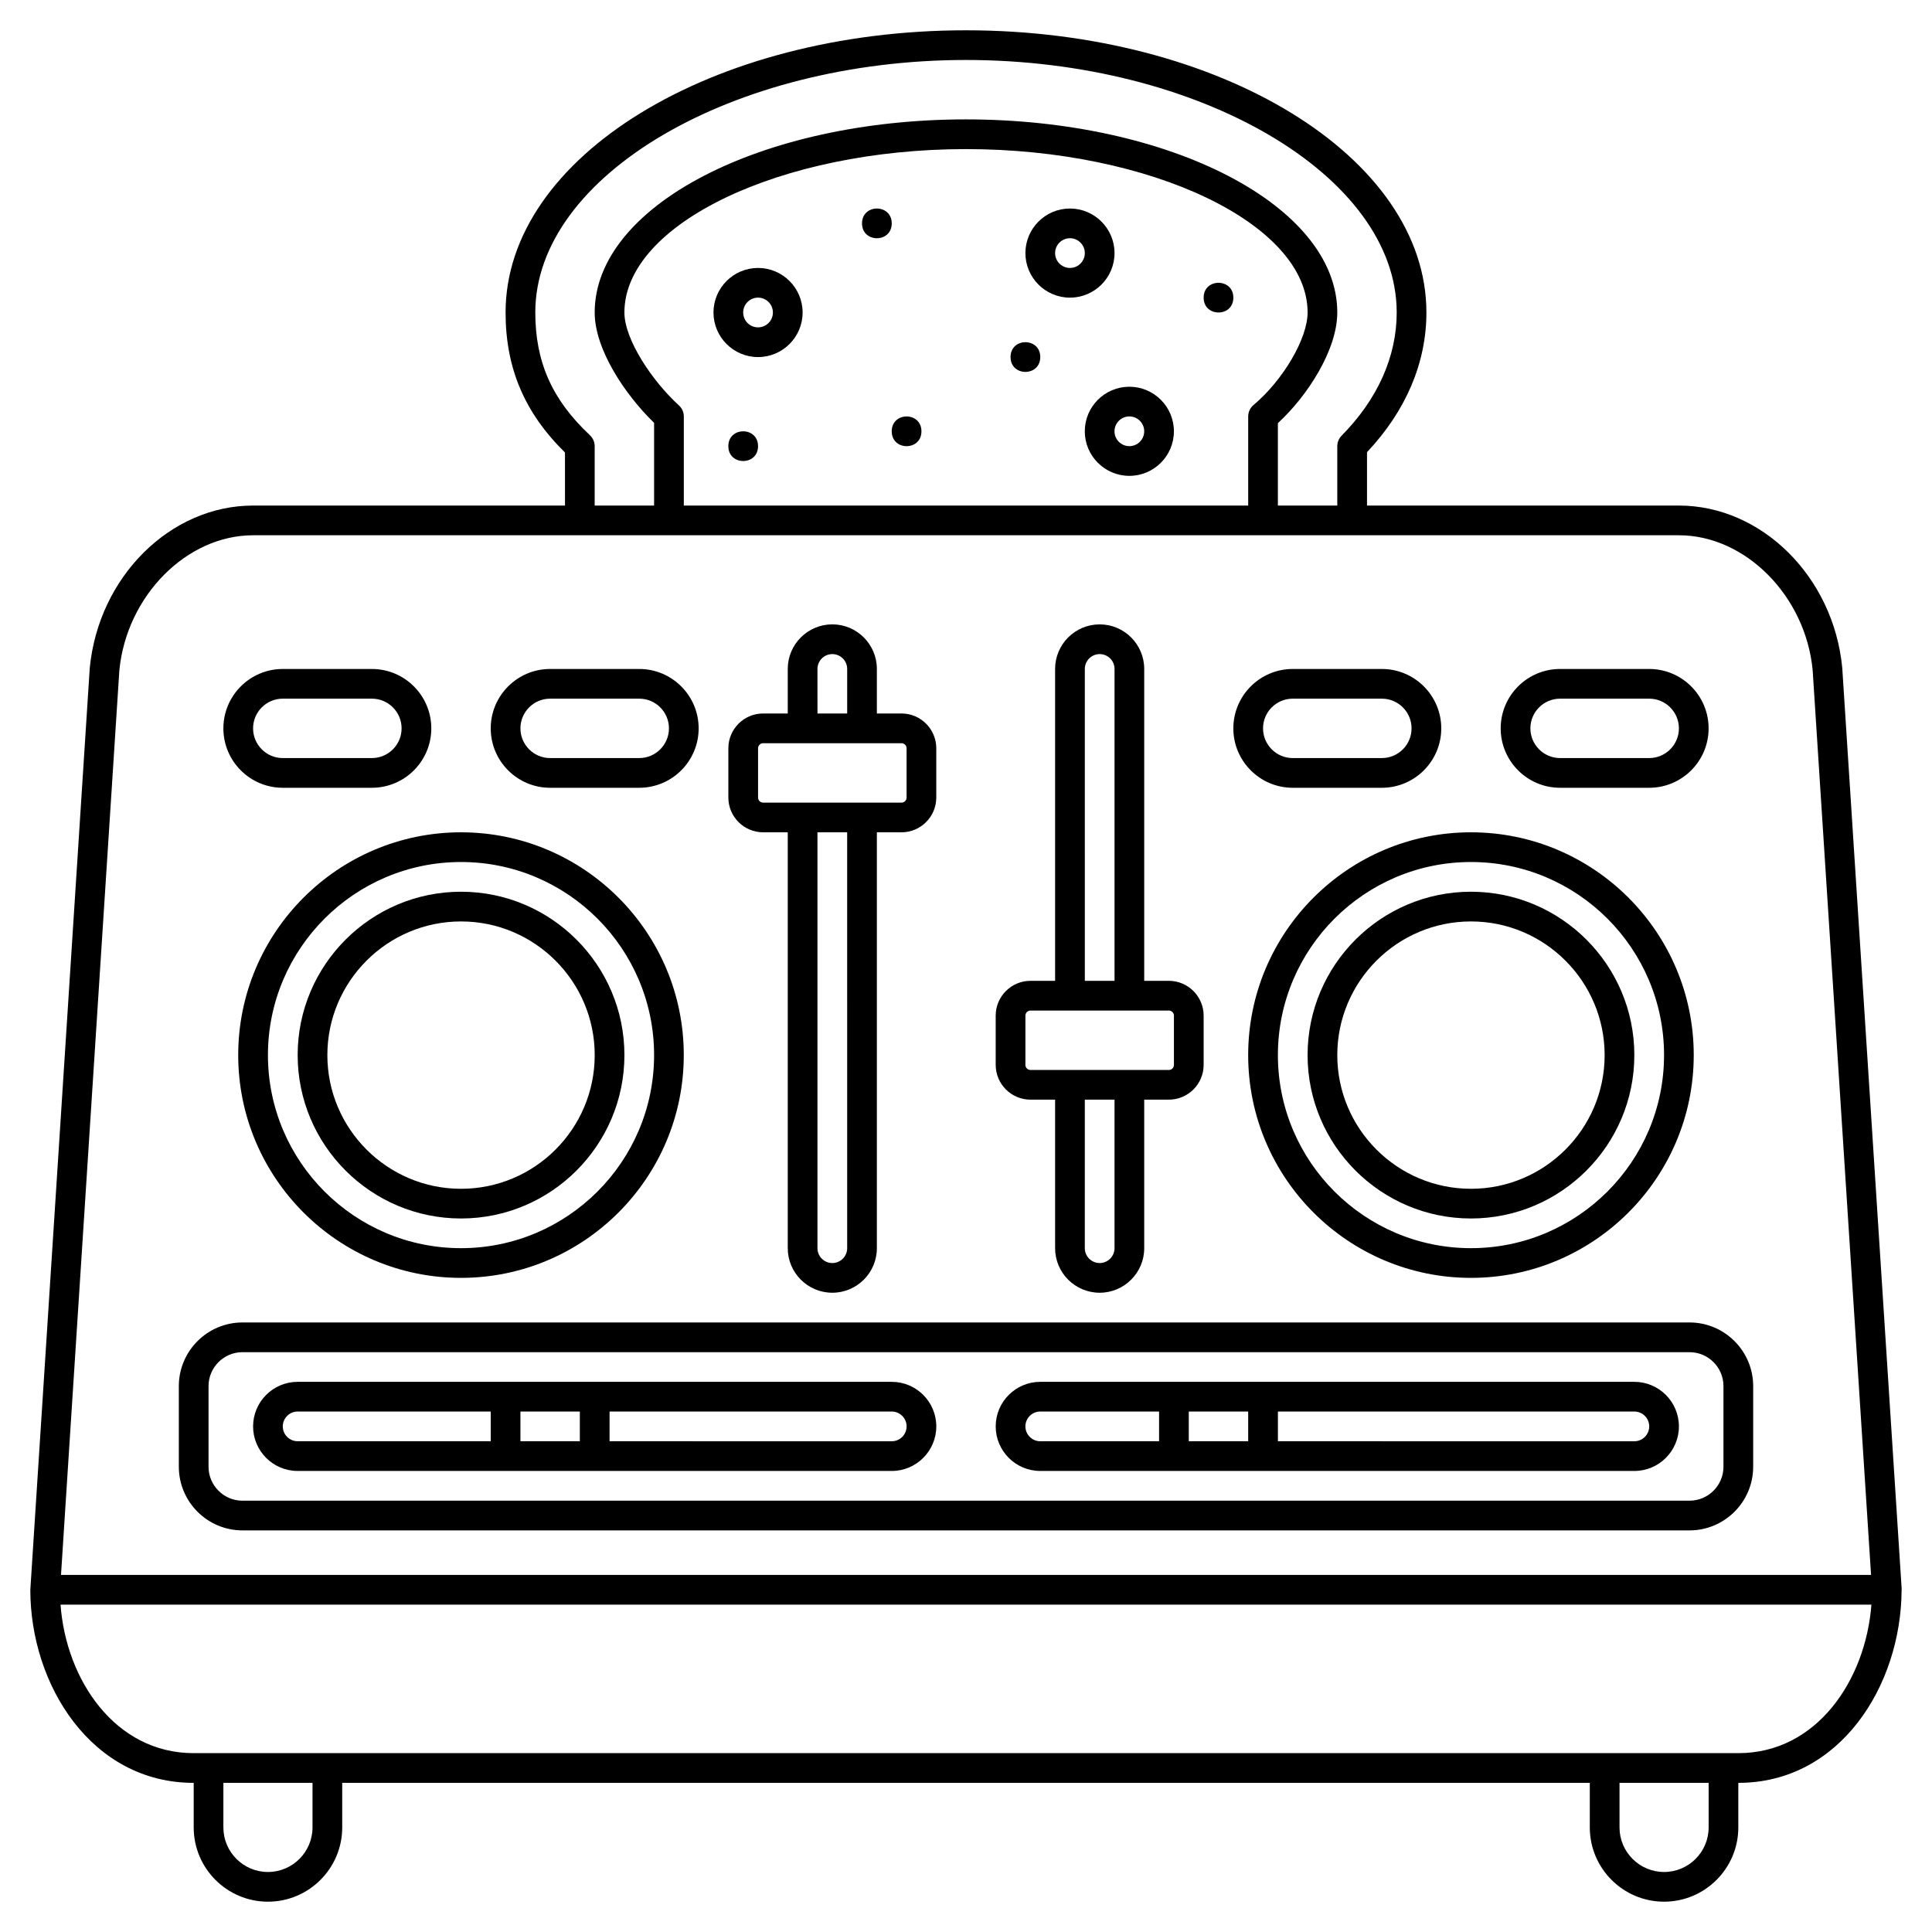
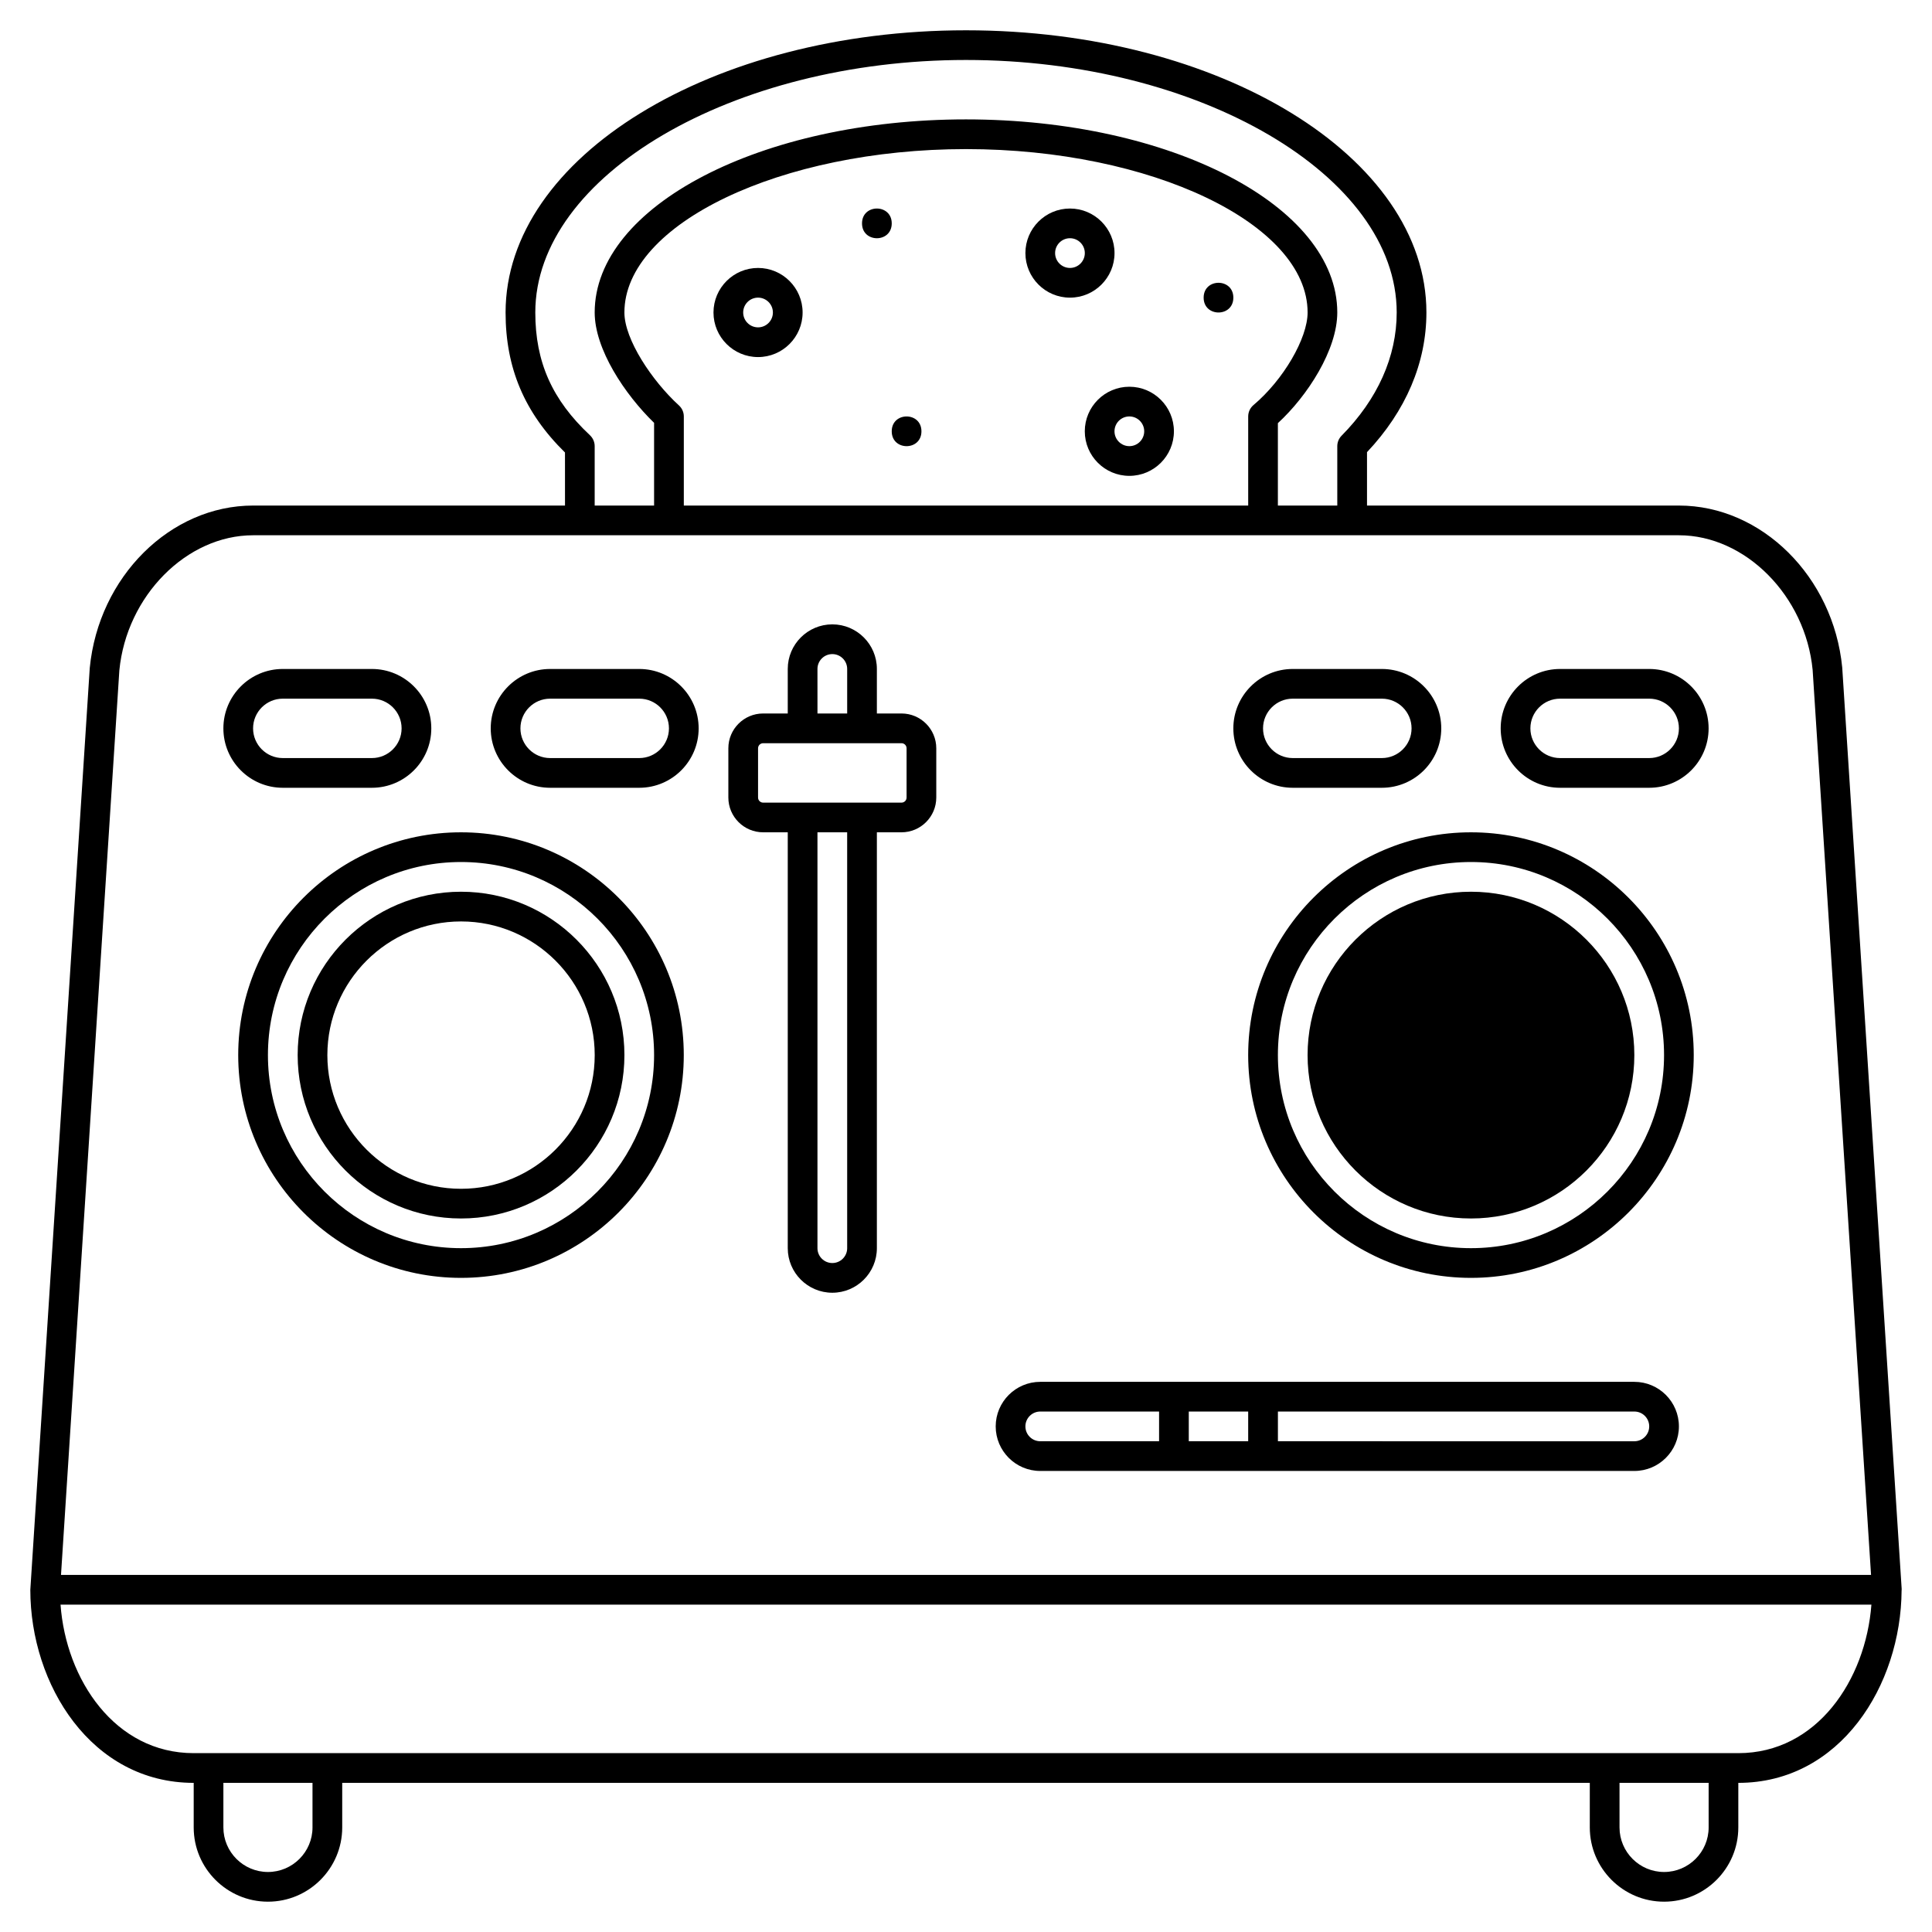
<svg xmlns="http://www.w3.org/2000/svg" fill="#000000" width="800px" height="800px" version="1.1" viewBox="144 144 512 512">
  <g>
    <path d="m647.97 565.31c0-0.027-0.016-0.047-0.016-0.074 0-0.059 0.008-0.121 0.008-0.18l-15.754-244.16c-2.336-24.062-21.348-42.918-43.281-42.918h-82.656v-14.152c10.309-10.918 15.742-23.688 15.742-37.016 0.004-41.234-54.73-74.781-122.01-74.781-67.285 0-122.02 33.547-122.02 74.781 0 14.727 5.012 26.559 15.742 37.105l0.004 14.062h-82.656c-21.93 0-40.941 18.852-43.289 43.043l-15.75 244.29c0 25.156 16.191 51.168 43.297 51.168v11.809c0 10.852 8.828 19.68 19.68 19.68 10.852 0 19.68-8.828 19.68-19.68v-11.809h330.62v11.809c0 10.852 8.828 19.68 19.68 19.68 10.852 0 19.68-8.828 19.68-19.68v-11.809c26.973 0 43.125-25.77 43.273-51.059 0.004-0.039 0.023-0.07 0.023-0.109zm-347.61-305.95c-10.031-9.379-14.5-19.418-14.5-32.551 0-36.27 52.27-66.914 114.14-66.914s114.14 30.641 114.14 66.914c0 11.695-5.051 22.984-14.605 32.656-0.73 0.738-1.141 1.734-1.141 2.769v15.742h-15.742v-21.836c7.871-7.227 15.742-19.449 15.742-29.332 0-28.215-44.141-51.168-98.398-51.168s-98.398 22.953-98.398 51.168c0 9.715 7.934 21.656 15.742 29.254v21.914h-15.742v-15.742c-0.004-1.09-0.453-2.129-1.246-2.875zm24.859 18.617v-23.617c0-1.105-0.465-2.16-1.281-2.906-7.109-6.488-14.465-17.484-14.465-24.645 0-23.465 41.453-43.297 90.527-43.297 49.074 0 90.527 19.828 90.527 43.297 0 6.867-6.434 17.879-14.348 24.543-0.883 0.746-1.395 1.848-1.395 3.012v23.617zm-149.59 43.68c1.914-19.742 17.816-35.805 35.445-35.805h377.86c17.629 0 33.531 16.062 35.434 35.676l15.48 239.84h-479.68zm51.188 306.63c0 6.512-5.297 11.809-11.809 11.809-6.512 0-11.809-5.297-11.809-11.809v-11.809h23.617zm369.99 0c0 6.512-5.297 11.809-11.809 11.809-6.512 0-11.809-5.297-11.809-11.809v-11.809h23.617zm7.871-19.684h-409.35c-20.879 0-33.844-19.523-35.285-39.359h479.9c-1.516 19.977-14.461 39.359-35.27 39.359z" />
    <path d="m346.24 364.57h6.523v110.21c0 6.512 5.297 11.809 11.809 11.809s11.809-5.297 11.809-11.809v-110.21h6.527c5.078 0 9.215-4.133 9.215-9.219v-13.051c0-5.086-4.137-9.219-9.215-9.219h-6.527v-11.809c0-6.512-5.297-11.809-11.809-11.809s-11.809 5.297-11.809 11.809v11.809h-6.527c-5.078 0-9.215 4.133-9.215 9.219v13.051c0 5.086 4.137 9.219 9.219 9.219zm22.27 110.21c0 2.172-1.762 3.938-3.938 3.938-2.172 0-3.938-1.762-3.938-3.938v-110.21h7.871zm-7.875-153.5c0-2.168 1.762-3.938 3.938-3.938 2.172 0 3.938 1.766 3.938 3.938v11.809h-7.871zm-15.742 21.027c0-0.746 0.602-1.348 1.348-1.348h36.668c0.742 0 1.344 0.602 1.344 1.348v13.051c0 0.746-0.602 1.348-1.344 1.348h-36.668c-0.746 0-1.348-0.602-1.348-1.348z" />
-     <path d="m417.09 435.42h6.523v39.359c0 6.512 5.297 11.809 11.809 11.809s11.809-5.297 11.809-11.809v-39.359h6.527c5.082 0 9.219-4.137 9.219-9.219v-13.051c0-5.082-4.137-9.219-9.219-9.219h-6.527v-82.656c0-6.512-5.297-11.809-11.809-11.809s-11.809 5.297-11.809 11.809v82.656h-6.527c-5.078 0-9.215 4.137-9.215 9.219v13.051c0 5.082 4.137 9.219 9.219 9.219zm22.27 39.359c0 2.172-1.762 3.938-3.938 3.938-2.172 0-3.938-1.762-3.938-3.938l0.004-39.359h7.871zm-7.871-153.5c0-2.168 1.762-3.938 3.938-3.938 2.172 0 3.938 1.766 3.938 3.938v82.656h-7.871zm-15.746 91.875c0-0.742 0.602-1.348 1.348-1.348h36.668c0.742 0 1.344 0.605 1.344 1.348v13.051c0 0.746-0.602 1.348-1.344 1.348h-36.668c-0.746 0-1.348-0.602-1.348-1.348z" />
    <path d="m207.13 423.61c0 32.555 26.484 59.039 59.039 59.039s59.039-26.484 59.039-59.039c0-32.555-26.484-59.039-59.039-59.039-32.551 0-59.039 26.484-59.039 59.039zm59.043-51.168c28.215 0 51.168 22.953 51.168 51.168 0 28.215-22.953 51.168-51.168 51.168-28.215 0-51.168-22.953-51.168-51.168 0-28.211 22.953-51.168 51.168-51.168z" />
    <path d="m266.18 466.91c23.871 0 43.297-19.426 43.297-43.297 0-23.871-19.426-43.297-43.297-43.297-23.871 0-43.297 19.426-43.297 43.297 0 23.875 19.422 43.297 43.297 43.297zm0-78.719c19.535 0 35.426 15.891 35.426 35.426 0 19.535-15.891 35.426-35.426 35.426-19.535 0-35.426-15.891-35.426-35.426 0-19.535 15.891-35.426 35.426-35.426z" />
    <path d="m218.94 352.77h23.617c8.684 0 15.742-7.062 15.742-15.742 0-8.684-7.062-15.742-15.742-15.742h-23.617c-8.684 0-15.742 7.062-15.742 15.742 0 8.684 7.059 15.742 15.742 15.742zm0-23.617h23.617c4.34 0 7.871 3.531 7.871 7.871 0 4.34-3.531 7.871-7.871 7.871h-23.617c-4.34 0-7.871-3.531-7.871-7.871 0-4.34 3.531-7.871 7.871-7.871z" />
    <path d="m289.79 352.77h23.617c8.684 0 15.742-7.062 15.742-15.742 0-8.684-7.062-15.742-15.742-15.742h-23.617c-8.684 0-15.742 7.062-15.742 15.742 0 8.684 7.059 15.742 15.742 15.742zm0-23.617h23.617c4.34 0 7.871 3.531 7.871 7.871 0 4.34-3.531 7.871-7.871 7.871h-23.617c-4.34 0-7.871-3.531-7.871-7.871 0-4.34 3.531-7.871 7.871-7.871z" />
    <path d="m486.59 352.77h23.617c8.684 0 15.742-7.062 15.742-15.742 0-8.684-7.062-15.742-15.742-15.742h-23.617c-8.684 0-15.742 7.062-15.742 15.742 0 8.684 7.059 15.742 15.742 15.742zm0-23.617h23.617c4.34 0 7.871 3.531 7.871 7.871 0 4.34-3.531 7.871-7.871 7.871h-23.617c-4.34 0-7.871-3.531-7.871-7.871 0-4.34 3.531-7.871 7.871-7.871z" />
    <path d="m557.44 352.77h23.617c8.684 0 15.742-7.062 15.742-15.742 0-8.684-7.062-15.742-15.742-15.742h-23.617c-8.684 0-15.742 7.062-15.742 15.742 0 8.684 7.062 15.742 15.742 15.742zm0-23.617h23.617c4.34 0 7.871 3.531 7.871 7.871 0 4.34-3.531 7.871-7.871 7.871h-23.617c-4.34 0-7.871-3.531-7.871-7.871 0-4.34 3.531-7.871 7.871-7.871z" />
    <path d="m474.78 423.61c0 32.555 26.484 59.039 59.039 59.039 32.555 0 59.039-26.484 59.039-59.039 0-32.555-26.484-59.039-59.039-59.039-32.551 0-59.039 26.484-59.039 59.039zm59.043-51.168c28.215 0 51.168 22.953 51.168 51.168 0 28.215-22.953 51.168-51.168 51.168-28.215 0-51.168-22.953-51.168-51.168 0-28.211 22.953-51.168 51.168-51.168z" />
-     <path d="m533.82 466.91c23.871 0 43.297-19.426 43.297-43.297 0-23.871-19.426-43.297-43.297-43.297-23.871 0-43.297 19.426-43.297 43.297 0 23.875 19.422 43.297 43.297 43.297zm0-78.719c19.535 0 35.426 15.891 35.426 35.426 0 19.535-15.891 35.426-35.426 35.426-19.535 0-35.426-15.891-35.426-35.426 0-19.535 15.891-35.426 35.426-35.426z" />
-     <path d="m208.26 549.57h383.48c9.301 0 16.871-7.57 16.871-16.871v-21.363c0-9.301-7.57-16.871-16.871-16.871h-383.48c-9.301 0-16.867 7.57-16.867 16.871v21.363c0 9.301 7.566 16.871 16.867 16.871zm-8.996-38.234c0-4.961 4.035-8.996 8.996-8.996h383.48c4.965 0 8.996 4.035 8.996 8.996v21.363c0 4.965-4.035 8.996-8.996 8.996l-383.48 0.004c-4.961 0-8.996-4.035-8.996-9z" />
-     <path d="m222.88 533.82h157.44c6.512 0 11.809-5.297 11.809-11.809s-5.297-11.809-11.809-11.809h-157.44c-6.512 0-11.809 5.297-11.809 11.809 0 6.508 5.297 11.809 11.809 11.809zm59.039-7.875v-7.871h15.742v7.871zm102.34-3.934c0 2.172-1.762 3.938-3.938 3.938l-74.781-0.004v-7.871h74.785c2.172 0 3.934 1.766 3.934 3.938zm-161.38-3.938h51.168v7.871h-51.168c-2.172 0-3.938-1.762-3.938-3.938 0-2.168 1.766-3.934 3.938-3.934z" />
+     <path d="m533.82 466.91c23.871 0 43.297-19.426 43.297-43.297 0-23.871-19.426-43.297-43.297-43.297-23.871 0-43.297 19.426-43.297 43.297 0 23.875 19.422 43.297 43.297 43.297zm0-78.719z" />
    <path d="m419.68 533.82h157.44c6.512 0 11.809-5.297 11.809-11.809s-5.297-11.809-11.809-11.809h-157.44c-6.512 0-11.809 5.297-11.809 11.809 0 6.508 5.297 11.809 11.809 11.809zm39.359-7.875v-7.871h15.742v7.871zm122.02-3.934c0 2.172-1.762 3.938-3.938 3.938l-94.461-0.004v-7.871h94.465c2.172 0 3.934 1.766 3.934 3.938zm-161.38-3.938h31.488v7.871h-31.488c-2.172 0-3.938-1.762-3.938-3.938 0-2.168 1.766-3.934 3.938-3.934z" />
    <path d="m344.89 215.01c-6.512 0-11.809 5.297-11.809 11.809 0 6.512 5.297 11.809 11.809 11.809s11.809-5.297 11.809-11.809c0-6.512-5.297-11.809-11.809-11.809zm0 15.742c-2.172 0-3.938-1.766-3.938-3.938 0-2.168 1.762-3.938 3.938-3.938 2.172 0 3.938 1.766 3.938 3.938s-1.766 3.938-3.938 3.938z" />
    <path d="m443.29 246.49c-6.512 0-11.809 5.297-11.809 11.809s5.297 11.809 11.809 11.809 11.809-5.297 11.809-11.809c0-6.508-5.297-11.809-11.809-11.809zm0 15.746c-2.172 0-3.938-1.766-3.938-3.938 0-2.168 1.762-3.938 3.938-3.938 2.172 0 3.938 1.766 3.938 3.938s-1.762 3.938-3.938 3.938z" />
    <path d="m439.36 211.07c0-6.512-5.297-11.809-11.809-11.809s-11.809 5.297-11.809 11.809c0 6.512 5.297 11.809 11.809 11.809s11.809-5.297 11.809-11.809zm-11.809 3.938c-2.172 0-3.938-1.766-3.938-3.938 0-2.168 1.762-3.938 3.938-3.938 2.172 0 3.938 1.766 3.938 3.938 0 2.168-1.766 3.938-3.938 3.938z" />
-     <path d="m344.89 262.24c0 5.246-7.871 5.246-7.871 0 0-5.25 7.871-5.25 7.871 0" />
-     <path d="m419.68 238.62c0 5.25-7.875 5.25-7.875 0 0-5.246 7.875-5.246 7.875 0" />
    <path d="m380.32 203.2c0 5.246-7.875 5.246-7.875 0 0-5.25 7.875-5.25 7.875 0" />
    <path d="m470.85 222.88c0 5.246-7.871 5.246-7.871 0 0-5.25 7.871-5.25 7.871 0" />
    <path d="m388.19 258.3c0 5.25-7.871 5.25-7.871 0 0-5.246 7.871-5.246 7.871 0" />
  </g>
</svg>